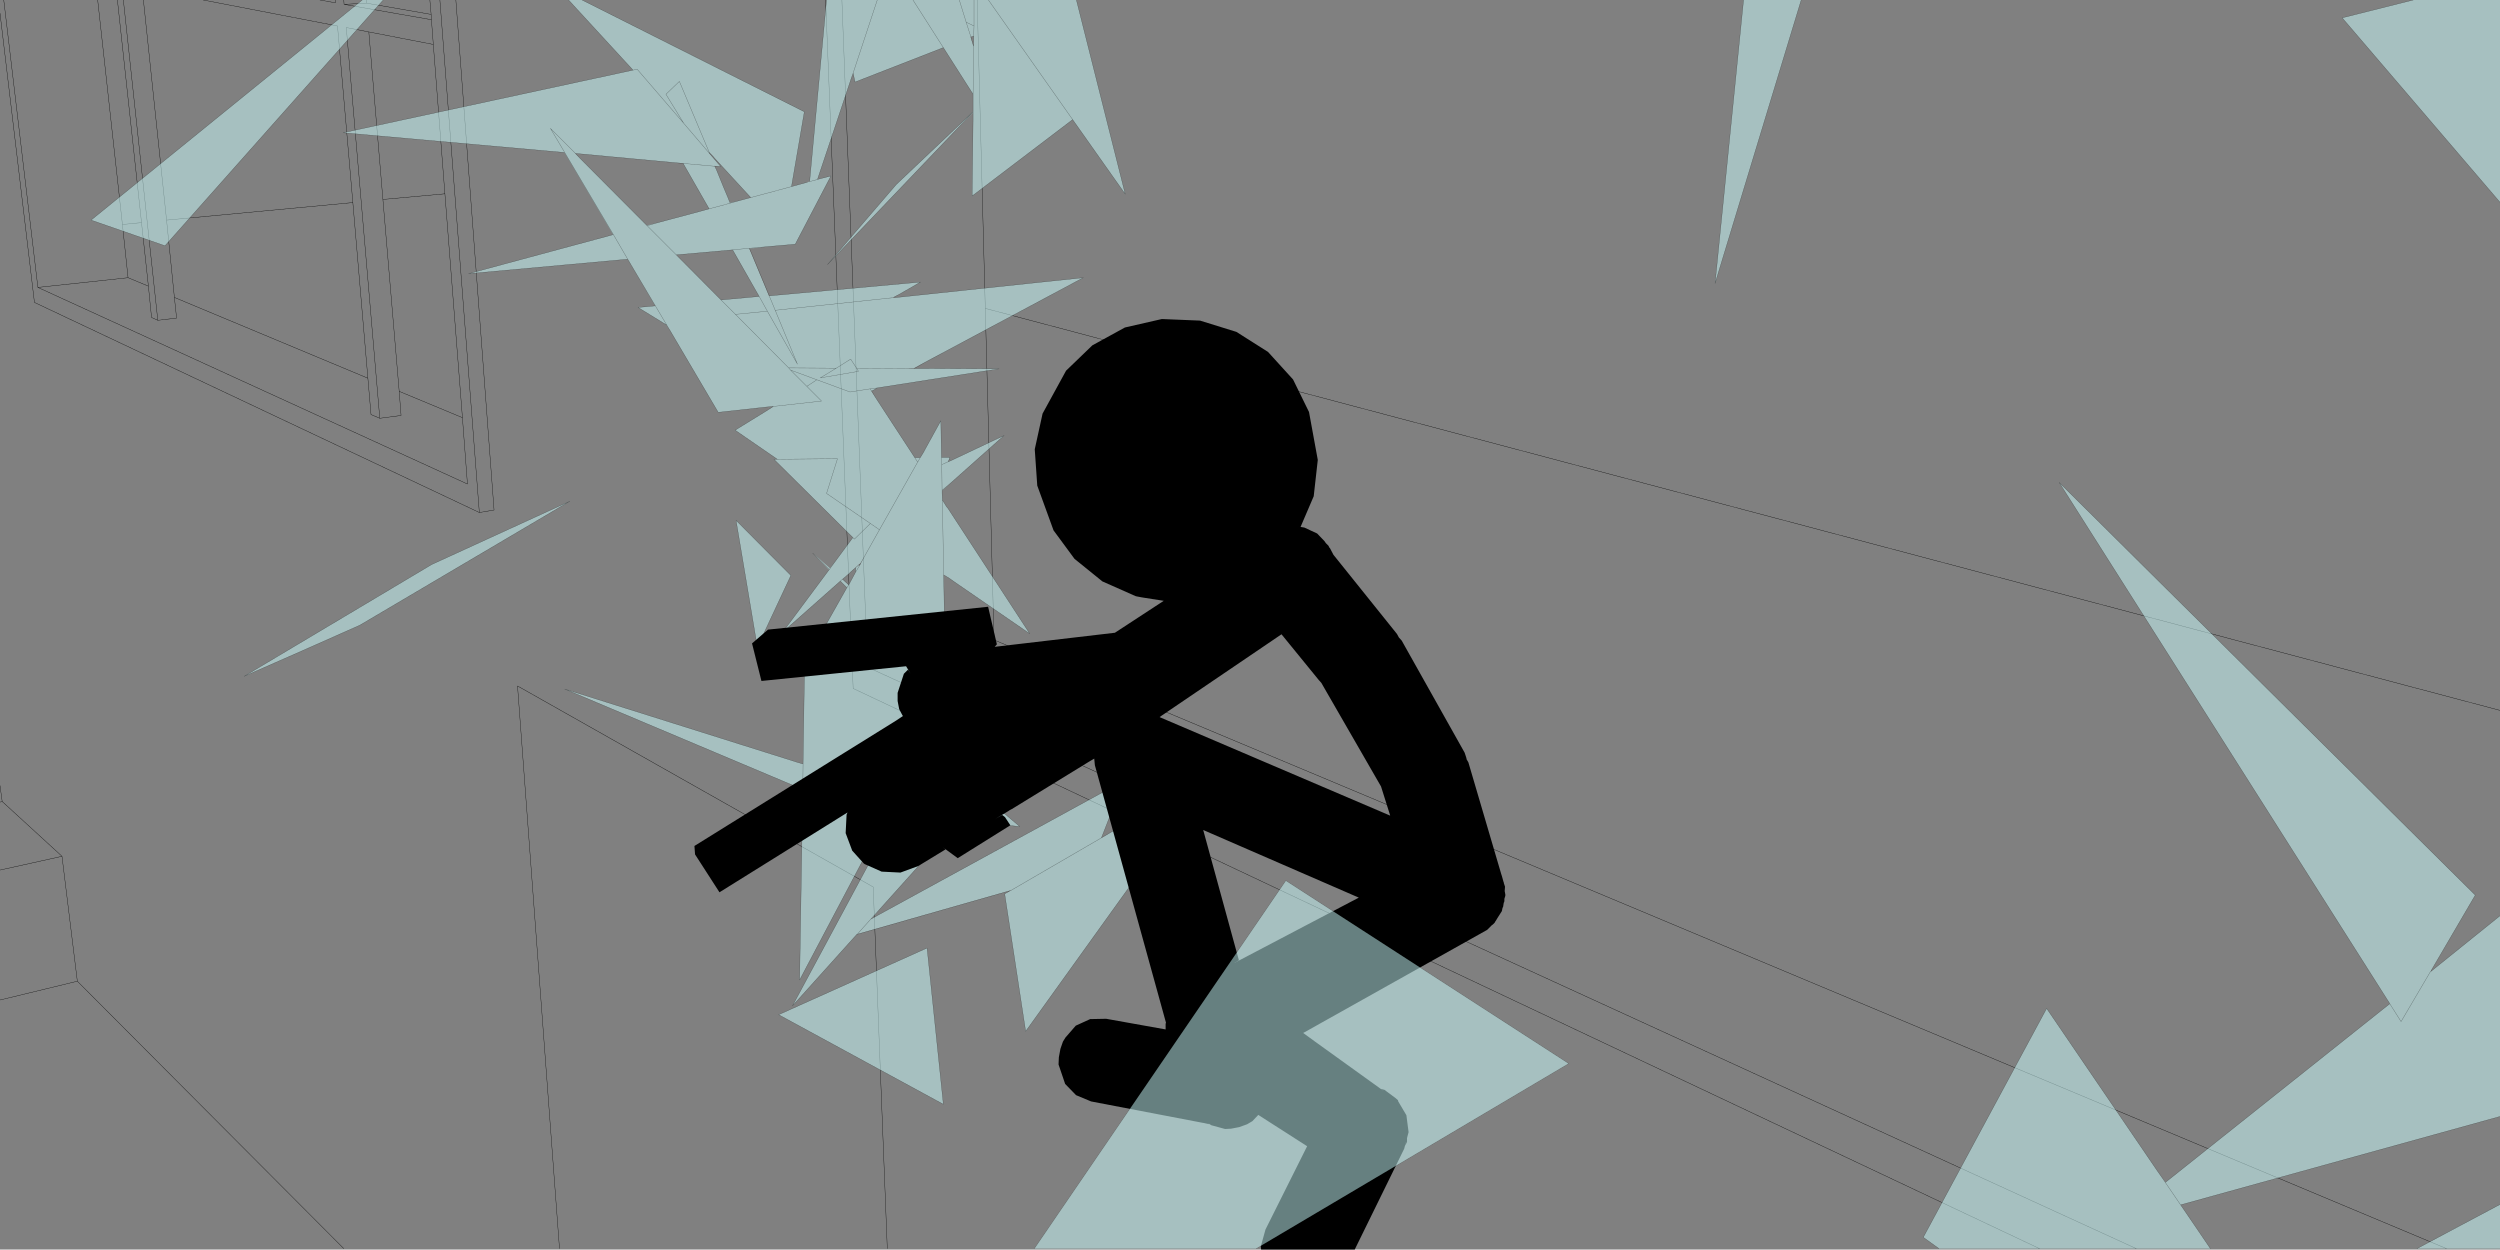
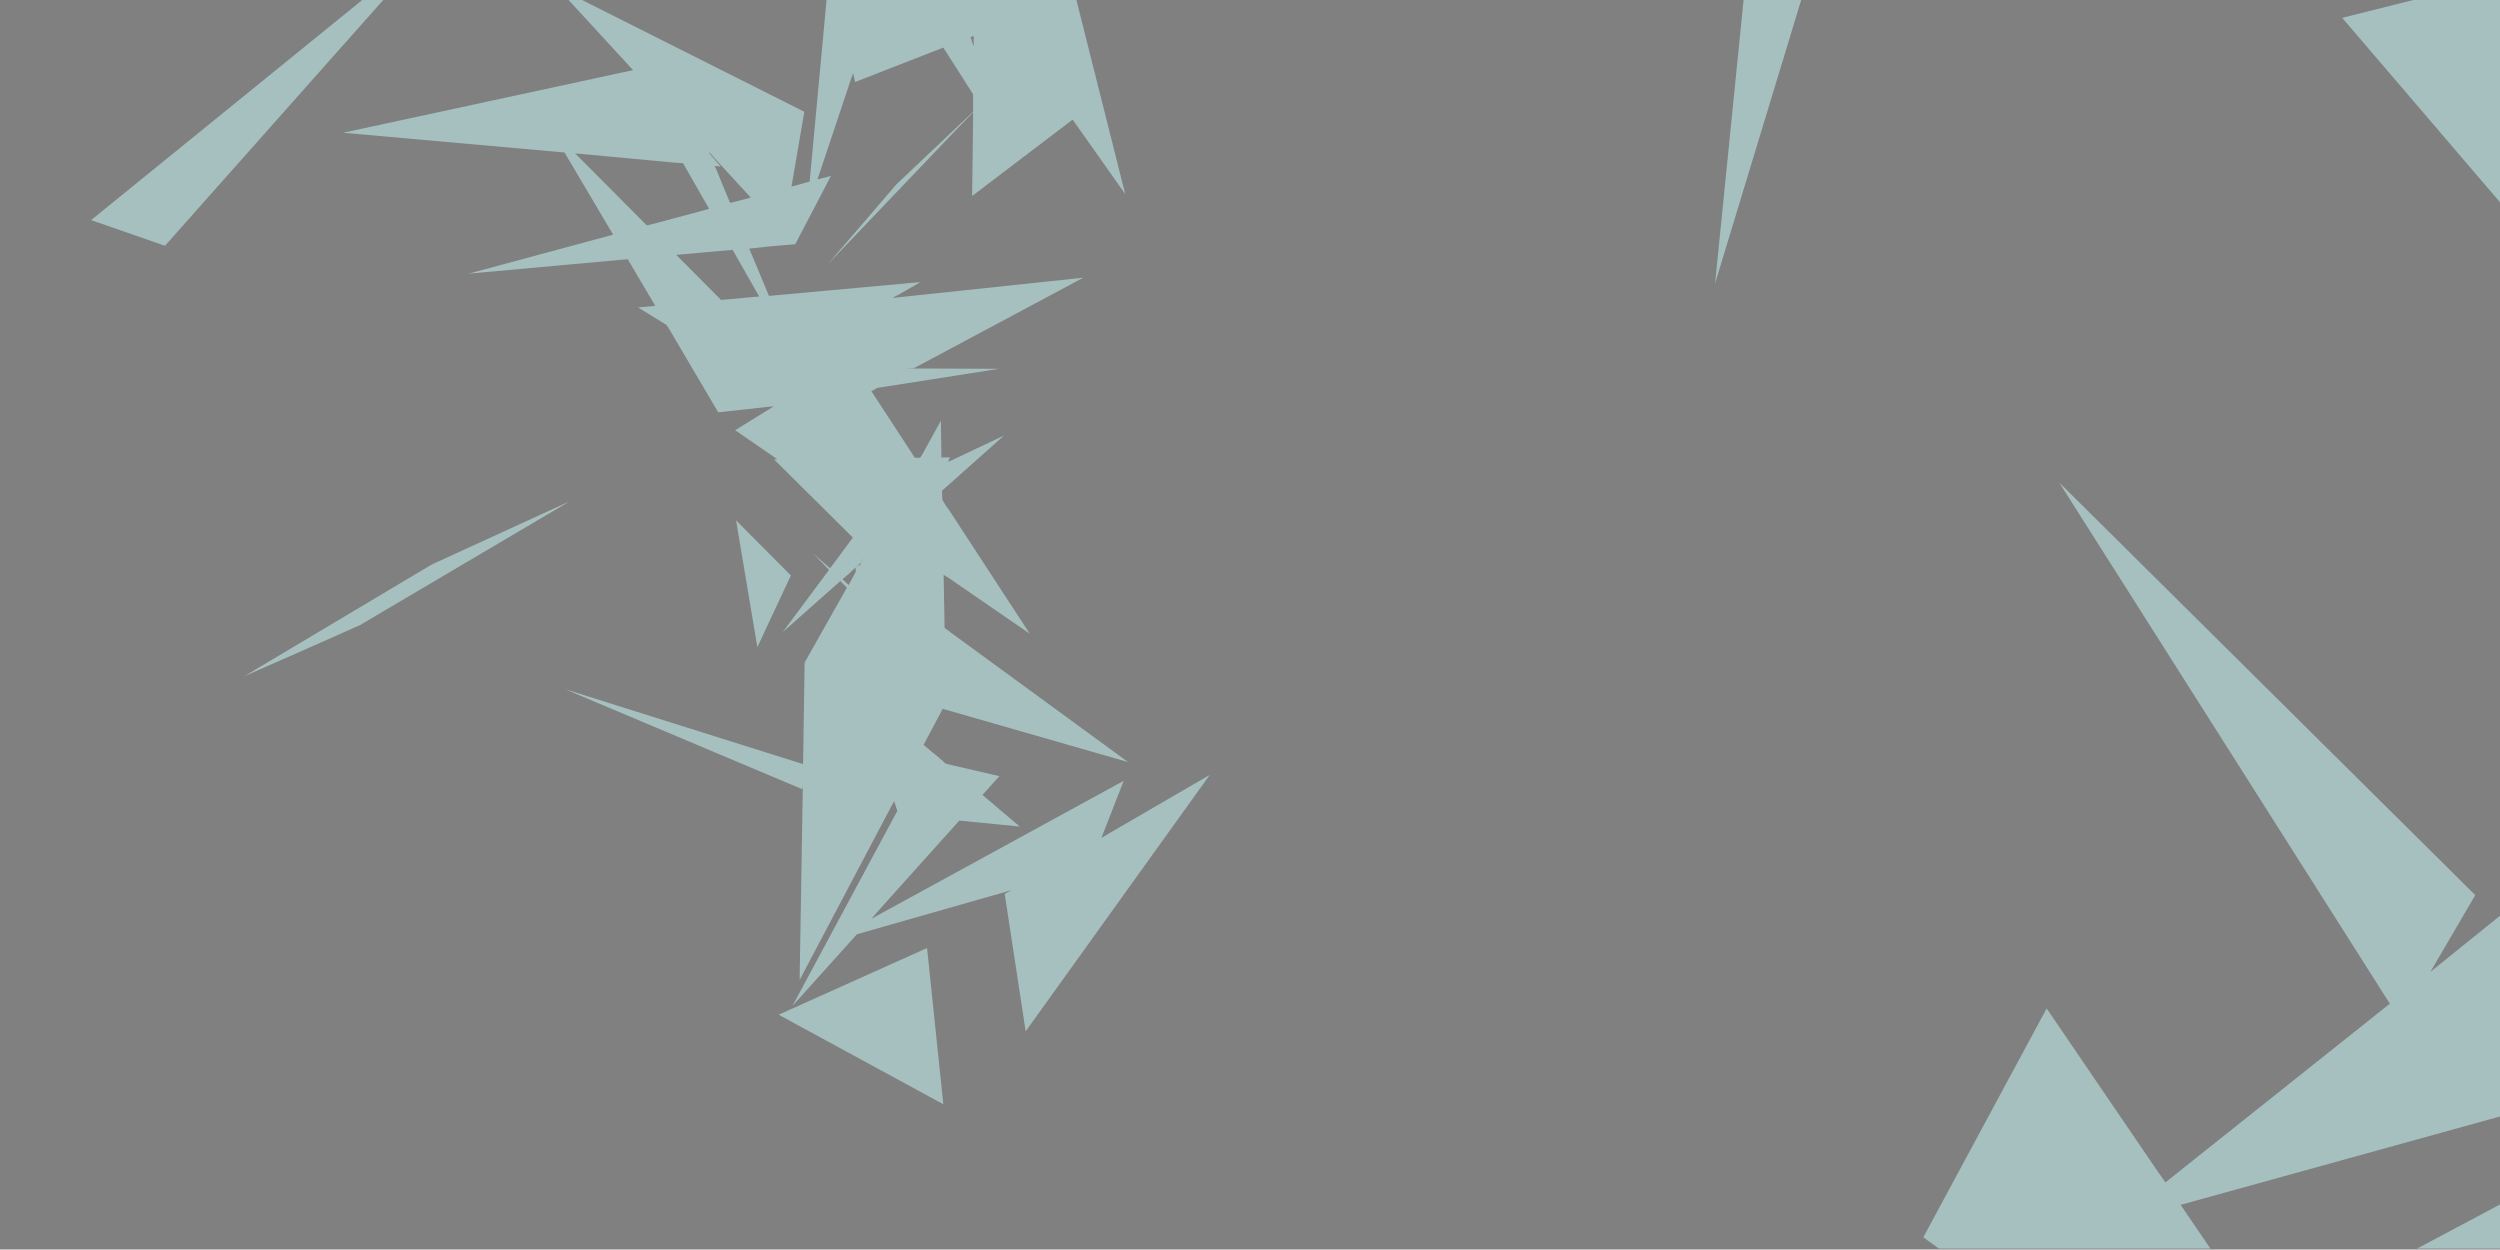
<svg xmlns="http://www.w3.org/2000/svg" height="199.55px" width="399.25px">
  <rect width="100%" height="100%" fill="#808080" stroke="none" />
  <g transform="matrix(1.0, 0.0, 0.0, 1.0, -0.45, -0.45)">
-     <path d="M156.5 0.45 L157.8 49.7 399.7 113.9 M69.3 2.75 L58.95 0.95 55.4 1.15 69.35 3.6 69.3 2.75 69.1 0.45 M32.9 0.45 L54.35 4.6 56.8 32.8 59.2 60.85 59.7 66.65 61.1 67.25 55.75 4.85 59.35 5.55 69.65 7.55 69.35 3.6 M55.4 1.15 L55.35 0.45 M58.95 0.45 L58.95 0.95 M51.55 0.45 L54.0 0.9 54.0 0.45 M59.35 5.55 L61.6 32.3 71.5 31.4 69.65 7.55 M23.05 36.0 L20.0 36.3 20.9 44.8 24.15 46.15 23.05 36.0 19.2 0.45 M56.8 32.8 L27.05 35.6 28.3 47.95 59.2 60.85 M73.25 0.45 L79.35 81.9 77.0 82.3 5.95 48.75 0.45 2.55 M1.05 0.45 L6.5 46.35 20.9 44.8 M20.0 36.3 L16.05 0.45 M27.05 35.6 L23.35 0.45 M20.15 0.45 L25.65 51.6 28.65 51.25 28.3 47.95 M24.15 46.15 L24.65 51.15 25.65 51.6 M6.5 46.35 L75.1 77.75 74.3 67.15 64.2 62.95 64.5 66.8 61.1 67.25 M64.2 62.95 L61.6 32.3 M70.7 0.45 L77.0 82.3 M74.3 67.15 L71.5 31.4 M0.45 128.55 L0.8 128.45 0.45 125.9 M0.45 160.15 L12.8 157.15 10.35 137.2 0.45 139.4 M0.8 128.45 L10.35 137.2 M391.15 199.85 L159.2 102.65 139.0 107.0 341.6 199.85 M142.15 199.85 L139.9 142.1 83.1 110.0 89.8 199.85 M326.15 199.85 L136.7 110.4 132.3 0.45 M139.0 107.0 L134.9 0.45 M157.8 49.7 L159.2 102.65 M12.8 157.15 L55.35 199.85" fill="none" stroke="#000000" stroke-linecap="round" stroke-linejoin="round" stroke-width="0.05" />
    <path d="M399.7 32.75 L374.5 3.3 385.85 0.45 399.7 0.45 399.7 32.75 M310.1 199.85 L307.6 198.05 327.3 161.5 345.05 187.55 345.65 188.4 348.85 193.1 345.65 188.4 346.25 189.25 346.3 189.25 380.9 161.7 382.1 160.75 383.9 163.6 388.6 155.6 383.9 163.6 382.1 160.75 381.9 160.4 381.7 160.1 329.3 77.5 395.75 143.4 388.85 155.2 388.6 155.6 388.65 155.6 399.7 146.7 399.7 178.75 348.75 192.85 348.7 192.85 348.85 193.1 349.3 193.75 353.45 199.85 310.1 199.85 M399.7 192.8 L399.7 199.85 386.45 199.85 399.7 192.8 M288.1 0.45 L274.35 45.7 278.9 0.45 288.1 0.45 M172.35 0.45 L180.15 31.45 171.75 19.55 158.3 0.45 171.75 19.55 155.7 31.75 155.85 19.65 155.85 18.35 155.85 18.4 153.65 20.65 132.6 42.7 143.6 29.9 155.8 18.35 155.85 18.3 155.85 18.25 155.85 16.9 155.85 15.5 151.1 8.05 137.0 13.55 136.7 12.1 136.7 12.15 136.4 12.95 131.0 29.1 131.4 29.0 133.15 28.55 127.45 39.45 122.85 39.85 120.15 40.15 120.1 40.15 123.25 47.7 123.3 47.7 147.45 45.5 144.15 47.4 143.0 48.0 143.05 48.0 143.25 48.0 173.45 44.8 148.1 58.35 146.4 59.25 145.1 59.3 146.45 59.3 147.7 59.3 148.15 59.3 160.0 59.35 141.8 62.2 140.55 62.4 139.95 62.75 139.65 62.9 139.6 62.9 140.25 63.9 146.55 73.55 147.4 73.55 147.0 74.25 146.55 73.55 147.0 74.25 147.4 73.55 147.9 72.75 148.25 72.1 150.7 67.65 150.8 73.5 152.15 73.5 151.85 74.2 152.45 73.95 160.8 70.0 152.15 77.7 150.9 78.8 150.9 79.2 150.95 80.3 151.45 81.1 151.6 81.35 151.85 81.65 164.9 101.65 152.9 93.4 152.05 92.8 151.15 92.25 151.3 100.7 151.8 101.1 152.0 101.2 152.2 101.4 180.6 122.15 151.0 113.65 147.95 119.4 148.0 119.45 149.3 120.55 149.75 120.9 151.5 122.4 152.05 122.55 160.05 124.4 157.35 127.4 163.3 132.45 153.65 131.5 140.9 145.7 139.6 147.2 139.5 147.25 140.85 146.5 179.9 125.15 176.35 134.25 176.3 134.3 177.55 133.55 193.65 124.2 164.25 165.15 160.9 143.2 162.0 142.6 161.85 142.65 137.3 149.65 127.0 161.1 143.75 129.95 143.25 128.4 142.7 129.4 128.15 156.95 128.65 126.75 128.65 125.75 128.6 126.5 90.65 110.5 127.5 122.1 127.8 122.2 128.0 122.25 128.65 122.45 128.7 122.45 128.95 106.25 135.7 94.3 134.65 93.25 125.45 101.4 132.85 91.45 130.9 89.45 130.25 88.8 133.0 91.2 133.55 90.5 136.65 86.3 124.05 73.8 124.6 73.8 117.85 69.15 122.8 66.1 124.0 65.35 123.95 65.35 122.85 65.45 115.15 66.3 107.35 53.05 107.25 52.9 106.9 52.35 102.35 49.55 105.05 49.3 105.1 49.3 100.7 41.85 99.5 41.95 75.3 44.15 98.1 38.0 98.35 37.9 90.6 24.8 90.55 24.8 55.25 21.65 101.55 11.65 91.25 0.45 93.4 0.45 128.9 18.3 126.85 30.25 129.4 29.55 129.75 29.45 132.45 0.45 140.55 0.45 146.25 0.45 153.65 0.45 156.0 0.45 158.3 0.45 172.35 0.45 M161.85 142.65 L161.9 142.65 176.35 134.25 161.9 142.65 161.85 142.65 M156.0 0.45 L156.0 4.6 154.75 4.0 153.65 0.45 154.75 4.0 156.0 4.6 156.0 0.45 M155.95 6.2 L155.85 6.25 155.5 6.35 155.45 6.35 155.8 7.45 155.95 7.85 155.95 7.9 155.95 6.6 155.95 6.2 156.0 4.6 155.95 6.2 M155.85 15.5 L155.95 7.85 155.85 15.5 M154.75 4.0 L155.5 6.35 154.75 4.0 M151.1 8.05 L146.25 0.45 151.1 8.05 M155.85 18.4 L155.85 18.3 155.85 18.4 M136.4 12.95 L136.7 12.1 136.7 12.15 136.7 12.1 136.4 12.95 M153.65 20.65 L155.8 18.35 153.65 20.65 M131.4 29.0 L129.75 29.45 131.4 29.0 M140.55 0.45 L136.7 12.1 140.55 0.45 M121.65 47.8 L121.7 47.8 121.15 46.85 117.45 40.35 108.45 41.15 115.6 48.35 121.65 47.8 M123.3 47.7 L124.25 50.0 127.8 58.6 123.0 50.15 121.7 47.8 123.0 50.15 127.8 58.6 124.25 50.0 123.3 47.7 M117.45 40.35 L120.1 40.1 120.15 40.15 120.1 40.1 117.45 40.35 M113.7 24.8 L113.7 24.75 108.95 13.45 106.8 15.5 109.65 20.15 102.2 11.5 101.55 11.65 102.2 11.5 109.65 20.15 106.8 15.5 108.95 13.45 113.7 24.75 113.7 24.8 113.75 24.95 115.55 27.05 114.6 26.95 114.6 27.0 109.55 26.55 114.6 27.0 114.75 27.35 114.8 27.4 116.0 30.35 116.8 32.25 116.85 32.4 117.05 32.85 118.3 32.55 120.35 32.0 114.55 25.7 114.35 25.45 113.7 24.75 113.7 24.8 M126.85 30.25 L120.35 32.0 126.85 30.25 M92.35 24.95 L92.3 24.95 93.05 25.7 103.75 36.45 105.35 36.05 112.45 34.15 113.7 33.8 117.05 32.9 116.85 32.4 117.05 32.9 118.3 32.55 117.05 32.9 113.7 33.8 109.55 26.55 109.55 26.5 108.5 26.45 107.4 26.35 92.35 24.95 88.35 20.95 98.4 37.9 100.7 41.85 107.25 52.9 100.7 41.85 98.4 37.9 88.35 20.95 92.35 24.95 M98.4 37.9 L98.1 38.0 98.4 37.9 M99.5 41.95 L100.7 41.85 99.5 41.95 M109.65 20.15 L113.75 24.95 109.65 20.15 M113.7 24.75 L113.75 24.95 113.7 24.75 M108.45 41.15 L103.8 36.5 105.35 36.05 103.8 36.5 108.45 41.15 M103.75 36.45 L103.8 36.5 103.75 36.45 M147.7 59.3 L146.4 59.3 146.45 59.3 146.4 59.3 147.7 59.3 M141.8 62.2 L140.55 62.4 139.4 62.55 136.2 63.05 130.9 61.1 126.7 59.55 126.4 59.2 134.0 59.25 136.3 57.8 137.25 59.25 137.55 59.75 131.45 60.8 134.0 59.25 131.45 60.8 137.55 59.75 137.25 59.25 136.3 57.8 134.0 59.25 126.4 59.2 126.7 59.55 130.9 61.1 136.2 63.05 139.4 62.55 140.55 62.4 141.8 62.2 M152.15 77.7 L150.9 78.75 150.85 74.65 151.85 74.2 150.85 74.65 150.9 78.75 152.15 77.7 M122.85 65.45 L124.0 65.35 123.95 65.35 124.0 65.35 122.85 65.45 M139.45 84.05 L140.9 85.05 137.95 90.3 140.9 85.05 139.45 84.05 136.9 86.55 136.65 86.3 136.9 86.55 139.45 84.05 132.45 79.25 134.2 73.7 124.6 73.8 134.2 73.7 132.45 79.25 139.45 84.05 M129.3 62.15 L131.65 64.5 124.0 65.35 131.65 64.5 129.3 62.15 126.7 59.55 129.3 62.15 130.9 61.1 129.3 62.15 M140.55 62.4 L139.95 62.75 140.55 62.4 M139.4 62.55 L139.65 62.9 139.4 62.55 M137.55 90.7 L137.7 90.8 138.6 89.25 137.95 90.3 136.3 91.8 136.05 92.05 135.0 92.95 135.95 93.85 136.0 93.85 137.1 91.8 137.1 91.1 137.55 90.7 M137.7 90.8 L137.1 91.8 137.7 90.8 M132.85 91.45 L132.9 91.4 133.55 90.5 132.9 91.4 132.85 91.45 M135.7 94.3 L136.0 93.85 135.7 94.3 M134.65 93.25 L135.0 92.95 134.65 93.25 M143.0 48.0 L124.25 50.0 143.0 48.0 M137.25 59.25 L146.4 59.3 137.25 59.25 M147.0 74.25 L140.9 85.05 147.0 74.25 M150.85 74.65 L150.8 73.5 150.85 74.65 M151.15 92.2 L150.95 80.3 150.9 79.2 150.95 80.3 151.45 81.1 150.95 80.3 151.15 92.2 151.15 92.25 151.15 92.2 151.3 100.7 151.8 101.1 151.3 100.7 151.15 92.2 M150.9 78.8 L150.9 78.75 150.9 78.8 M132.9 91.4 L130.9 89.45 132.9 91.4 M126.75 92.35 L121.4 103.8 118.0 83.55 126.75 92.35 M115.6 48.35 L117.9 50.65 123.0 50.15 117.9 50.65 126.4 59.2 117.9 50.65 115.6 48.35 M122.85 39.85 L120.1 40.1 122.85 39.85 M58.3 0.45 L61.65 0.45 26.8 39.7 15.0 35.6 58.3 0.45 M39.45 108.45 L69.4 90.6 91.45 80.5 57.9 100.3 Q48.7 104.4 39.45 108.45 M151.5 122.4 L148.2 121.65 143.75 129.95 148.2 121.65 151.5 122.4 M151.45 108.75 L151.4 107.4 151.3 100.7 151.4 107.4 161.25 116.05 151.45 108.75 151.5 112.7 151.0 113.65 151.5 112.7 151.45 108.75 161.25 116.05 151.4 107.4 151.45 108.75 M128.7 122.45 L128.65 126.75 128.7 122.45 M147.95 119.4 L142.7 129.4 147.95 119.4 M153.65 131.5 L157.35 127.4 153.65 131.5 M139.5 147.25 L140.9 145.7 139.5 147.25 139.6 147.2 139.5 147.25 137.35 149.65 161.9 142.65 137.35 149.65 139.5 147.25 M124.8 162.5 L148.5 151.85 151.1 176.8 124.8 162.5 M137.35 149.65 L137.3 149.65 137.35 149.65" fill="#ccffff" fill-opacity="0.502" fill-rule="evenodd" stroke="none" />
-     <path d="M385.85 0.45 L374.5 3.3 399.7 32.75 M345.65 188.4 L345.05 187.55 327.3 161.5 307.6 198.05 310.1 199.85 M353.45 199.85 L349.3 193.75 348.85 193.1 345.65 188.4 M346.3 189.25 L380.9 161.7 382.1 160.75 381.9 160.4 381.7 160.1 329.3 77.5 395.75 143.4 388.85 155.2 388.65 155.6 399.7 146.7 M399.7 178.75 L348.75 192.85 M388.6 155.6 L383.9 163.6 382.1 160.75 M399.7 192.8 L386.45 199.85 M288.1 0.45 L274.35 45.7 278.9 0.45 M171.75 19.55 L180.15 31.45 172.35 0.45 M158.3 0.45 L171.75 19.55 155.7 31.75 155.85 19.65 155.85 18.4 155.85 18.3 155.85 16.9 155.85 15.5 151.1 8.05 137.0 13.55 136.7 12.15 136.7 12.1 136.4 12.95 131.0 29.1 M153.65 20.65 L132.6 42.7 143.6 29.9 155.8 18.35 153.65 20.65 M131.4 29.0 L133.15 28.55 127.45 39.45 122.85 39.85 120.1 40.1 117.45 40.35 108.45 41.15 115.6 48.35 121.65 47.8 M120.15 40.15 L123.3 47.7 147.45 45.5 144.15 47.4 143.05 48.0 M143.25 48.0 L173.45 44.8 148.1 58.35 146.45 59.3 146.4 59.3 147.7 59.3 148.15 59.3 160.0 59.35 141.8 62.2 140.55 62.4 139.4 62.55 136.2 63.05 130.9 61.1 126.7 59.55 129.3 62.15 130.9 61.1 M139.95 62.75 L139.65 62.9 140.25 63.9 146.55 73.55 147.4 73.55 147.9 72.75 148.25 72.1 150.7 67.65 150.8 73.5 152.15 73.5 151.9 74.2 152.45 73.95 160.8 70.0 152.15 77.7 150.9 78.75 150.9 78.8 150.9 79.2 150.95 80.3 151.45 81.1 151.6 81.35 151.85 81.65 164.9 101.65 152.9 93.4 152.05 92.8 151.15 92.25 151.15 92.2 151.3 100.7 151.8 101.1 152.0 101.2 152.2 101.4 180.6 122.15 151.0 113.65 147.95 119.4 142.7 129.4 128.15 156.95 128.65 126.75 128.7 122.45 128.95 106.25 135.7 94.3 134.65 93.25 125.45 101.4 132.85 91.45 132.9 91.4 133.55 90.5 136.65 86.3 124.05 73.8 124.6 73.8 117.85 69.15 122.8 66.1 123.95 65.35 124.0 65.35 122.85 65.45 115.15 66.3 107.35 53.05 107.25 52.9 100.7 41.85 99.5 41.95 75.3 44.15 98.1 38.0 98.4 37.9 100.7 41.85 M148.0 119.45 L149.3 120.55 149.75 120.9 151.5 122.4 148.2 121.65 143.75 129.95 143.25 128.4 M152.05 122.55 L160.05 124.4 157.35 127.4 163.3 132.45 153.65 131.5 140.9 145.7 139.5 147.25 137.35 149.65 161.9 142.65 161.85 142.65 160.9 143.2 164.25 165.15 193.65 124.2 177.55 133.55 176.35 134.25 161.9 142.65 M139.6 147.2 L140.85 146.5 179.9 125.15 176.35 134.25 M137.3 149.65 L127.0 161.1 143.75 129.95 M128.6 126.5 L90.65 110.5 127.5 122.1 127.8 122.2 128.0 122.25 128.65 122.45 M130.9 89.45 L130.25 88.8 M106.9 52.35 L102.35 49.55 105.05 49.3 M90.55 24.8 L55.25 21.65 101.55 11.65 91.25 0.45 M93.4 0.45 L128.9 18.3 126.85 30.25 129.4 29.55 M129.75 29.45 L132.45 0.45 M165.65 199.85 L205.8 141.1 250.95 170.3 201.05 199.85 M153.65 0.45 L154.75 4.0 156.0 4.6 156.0 0.45 M155.5 6.35 L155.85 6.25 155.95 6.2 156.0 4.6 M155.95 6.2 L155.95 6.6 155.95 7.85 155.85 15.5 M155.8 7.45 L155.5 6.35 154.75 4.0 M155.95 7.85 L155.8 7.45 M146.25 0.45 L151.1 8.05 M136.7 12.1 L140.55 0.45 M129.75 29.45 L131.4 29.0 M121.7 47.8 L121.15 46.85 117.45 40.35 M121.7 47.8 L123.0 50.15 127.8 58.6 124.25 50.0 123.3 47.7 M120.15 40.15 L120.1 40.1 M101.55 11.65 L102.2 11.5 109.65 20.15 106.8 15.5 108.95 13.45 113.7 24.75 113.7 24.8 114.35 25.45 114.55 25.7 120.35 32.0 126.85 30.25 M93.05 25.7 L92.35 24.95 88.35 20.95 98.4 37.9 M92.35 24.95 L107.4 26.35 108.5 26.45 109.55 26.55 114.6 27.0 114.6 26.95 M109.55 26.5 L109.55 26.55 113.7 33.8 112.45 34.15 105.35 36.05 103.8 36.5 108.45 41.15 M115.55 27.05 L113.75 24.95 109.65 20.15 M114.6 27.0 L114.75 27.35 114.8 27.4 116.0 30.35 116.8 32.25 116.85 32.4 117.05 32.9 118.3 32.55 120.35 32.0 M114.6 27.0 L115.55 27.05 M113.75 24.95 L113.7 24.75 M117.05 32.9 L113.7 33.8 M103.8 36.5 L103.75 36.45 93.05 25.7 M146.55 73.55 L147.0 74.25 147.4 73.55 M151.85 74.2 L151.9 74.2 M151.85 74.2 L150.85 74.65 150.9 78.75 M134.0 59.25 L131.45 60.8 137.55 59.75 137.25 59.25 136.3 57.8 134.0 59.25 126.4 59.2 126.7 59.55 M139.65 62.9 L139.4 62.55 M139.95 62.75 L140.55 62.4 M136.65 86.3 L136.9 86.55 139.45 84.05 132.45 79.25 134.2 73.7 124.6 73.8 M124.0 65.35 L131.65 64.5 129.3 62.15 M137.95 90.3 L140.9 85.05 139.45 84.05 M137.7 90.8 L137.9 90.45 137.55 90.7 137.1 91.1 137.1 91.8 136.0 93.85 135.7 94.3 M137.95 90.3 L137.9 90.45 M137.1 91.8 L137.7 90.8 M135.0 92.95 L136.05 92.05 136.3 91.8 137.1 91.1 M135.0 92.95 L136.0 93.85 M135.0 92.95 L134.65 93.25 M130.9 89.45 L132.9 91.4 M150.95 80.3 L151.15 92.2 M150.8 73.5 L150.85 74.65 M140.9 85.05 L147.0 74.25 M146.4 59.3 L137.25 59.25 M124.25 50.0 L143.0 48.0 M126.75 92.35 L121.4 103.8 118.0 83.55 126.75 92.35 M123.0 50.15 L117.9 50.65 126.4 59.2 M117.9 50.65 L115.6 48.35 M58.3 0.45 L15.0 35.6 26.8 39.7 61.65 0.45 M39.45 108.45 L69.4 90.6 91.45 80.5 57.9 100.3 Q48.7 104.4 39.45 108.45 M151.3 100.7 L151.4 107.4 161.25 116.05 151.45 108.75 151.5 112.7 151.0 113.65 M151.4 107.4 L151.45 108.75 M139.6 147.2 L139.5 147.25 M157.35 127.4 L153.65 131.5 M124.8 162.5 L148.5 151.85 151.1 176.8 124.8 162.5 M137.3 149.65 L137.35 149.65" fill="none" stroke="#000000" stroke-linecap="round" stroke-linejoin="round" stroke-opacity="0.502" stroke-width="0.05" />
-     <path d="M197.9 53.45 L202.95 56.65 206.95 61.05 209.5 66.25 210.9 73.9 210.25 79.7 208.15 84.6 208.75 84.7 210.8 85.65 211.95 86.85 212.2 87.2 212.6 87.6 212.75 87.9 212.85 88.0 213.4 89.05 223.55 101.7 223.85 102.25 224.3 102.75 234.35 120.65 234.55 121.25 234.6 121.4 234.7 121.8 234.75 121.85 234.95 122.2 240.2 140.05 240.3 140.35 240.55 141.25 240.6 141.35 240.6 141.45 240.8 142.05 240.75 142.75 240.85 143.3 240.85 143.5 240.7 144.0 240.7 144.35 240.65 144.55 240.6 144.6 240.5 145.25 240.4 145.45 240.3 145.95 239.6 147.05 239.3 147.55 239.25 147.6 239.15 147.8 238.85 148.1 238.7 148.2 237.95 148.95 208.6 165.4 208.55 165.4 210.4 166.75 221.45 174.7 221.0 174.35 221.55 174.5 223.3 175.8 223.7 176.15 223.75 176.35 225.05 178.55 225.4 181.25 225.15 182.2 225.15 182.8 224.85 183.45 225.05 182.55 224.7 183.9 216.8 200.0 201.85 200.0 201.8 199.5 202.55 196.8 209.2 183.5 201.4 178.5 200.45 179.5 199.6 180.0 198.35 180.45 197.05 180.7 196.1 180.75 193.9 180.15 193.35 179.8 193.6 180.0 193.65 180.0 192.95 179.85 192.75 179.8 192.45 179.75 174.7 176.35 172.3 175.35 170.55 173.55 170.4 173.1 169.5 170.45 169.55 169.3 169.8 167.95 170.2 166.8 170.6 166.15 172.25 164.25 174.55 163.2 177.1 163.15 186.6 164.85 186.6 163.95 186.65 163.8 186.65 163.75 175.3 122.65 175.2 121.6 174.35 122.1 162.05 129.65 Q161.7 129.8 161.45 130.0 L159.3 131.3 160.5 130.6 160.95 130.95 161.8 132.25 153.4 137.5 150.95 135.7 151.45 136.1 147.1 138.75 144.25 139.8 141.25 139.65 138.55 138.45 138.4 138.35 136.55 136.3 135.5 133.5 135.65 130.55 135.8 130.2 115.35 142.95 111.45 136.9 111.35 135.55 Q127.5 125.5 143.6 115.5 L144.65 114.8 144.55 114.65 144.05 113.7 143.8 112.4 143.8 111.1 144.8 108.05 145.45 107.4 145.85 108.0 145.15 106.85 122.05 109.2 120.55 103.2 123.1 101.0 158.25 97.35 159.65 103.35 159.3 103.75 178.5 101.5 186.3 96.4 183.1 95.9 182.8 95.85 182.0 95.7 181.8 95.65 176.5 93.3 172.05 89.7 168.7 85.15 166.1 78.0 165.7 72.2 166.95 66.5 170.7 59.65 174.9 55.6 180.1 52.75 186.0 51.4 192.1 51.65 197.9 53.45 M205.1 101.75 L185.65 114.95 185.7 115.0 222.45 130.7 222.45 130.65 221.0 126.05 211.55 109.65 211.5 109.55 211.2 109.2 211.1 109.1 205.15 101.8 205.1 101.75 M197.45 154.3 L217.45 143.8 192.6 133.0 198.3 153.8 197.45 154.3" fill="#000000" fill-rule="evenodd" stroke="none" />
-     <path d="M250.95 170.3 L201.05 199.85 165.65 199.85 205.8 141.1 250.95 170.3" fill="#ccffff" fill-opacity="0.502" fill-rule="evenodd" stroke="none" />
  </g>
</svg>